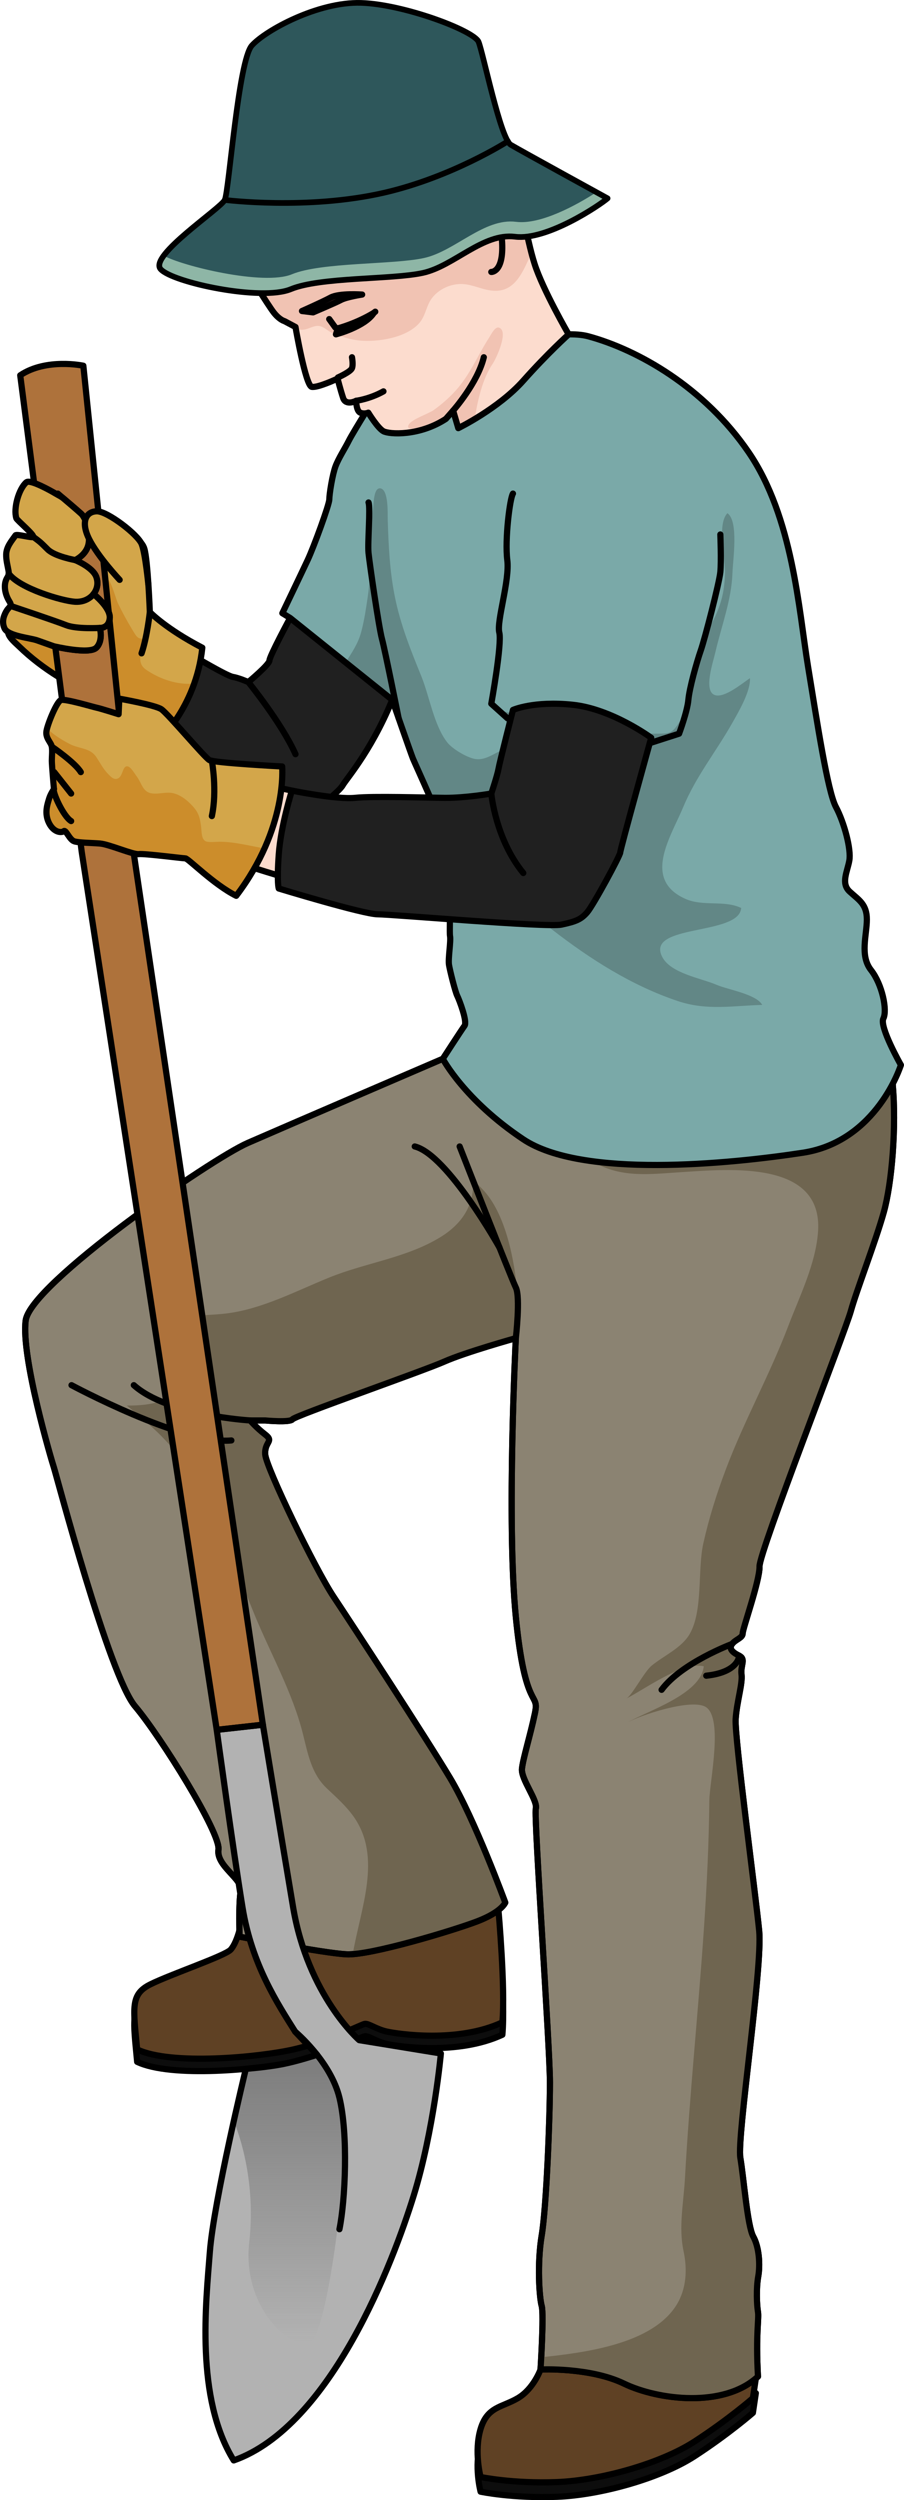
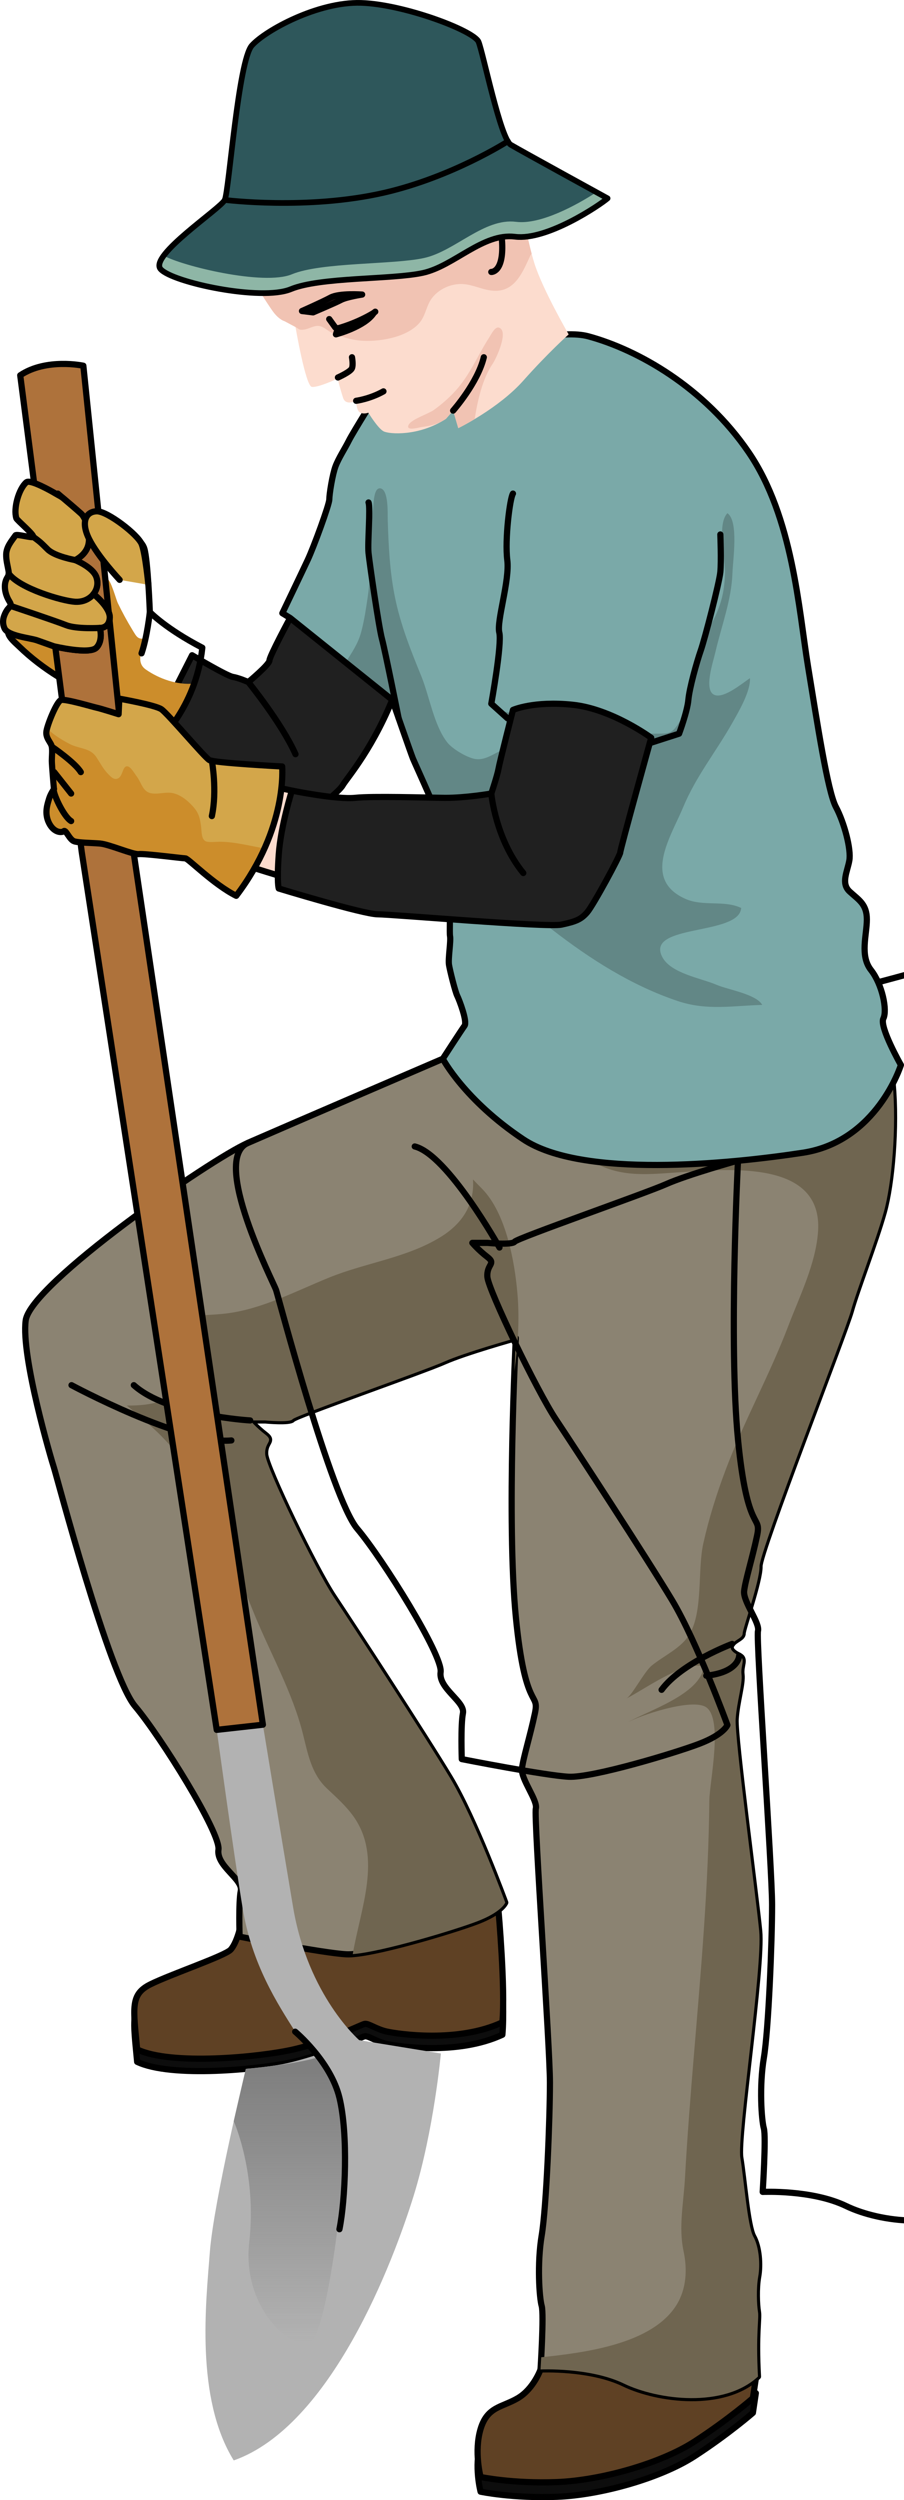
<svg xmlns="http://www.w3.org/2000/svg" version="1.1" id="Layer_1" x="0px" y="0px" width="146.029px" height="403.71px" viewBox="0 0 146.029 403.71" enable-background="new 0 0 146.029 403.71" xml:space="preserve">
  <g>
    <g>
      <path fill="#202020" d="M31.029,105.803c0,0,5.583,3.332,6.583,3.499s2.5,0.834,2.5,0.834s3.417-2.833,3.417-3.5    s3.333-6.855,3.333-6.855s11.834,9.522,17.167,11.522c-3.5,9.333-8,14.334-8.667,15.5s-4.5,3.904-5,4.702    s-6.499-0.369-7.333-0.869s-17.834-13.333-17.834-13.333L31.029,105.803z" />
      <path fill="none" stroke="#000000" stroke-linecap="round" stroke-linejoin="round" stroke-miterlimit="10" d="M31.029,105.803    c0,0,5.583,3.332,6.583,3.499s2.5,0.834,2.5,0.834s3.417-2.833,3.417-3.5s3.333-6.855,3.333-6.855s11.834,9.522,17.167,11.522    c-3.5,9.333-8,14.334-8.667,15.5s-4.5,3.904-5,4.702s-6.499-0.369-7.333-0.869s-17.834-13.333-17.834-13.333L31.029,105.803z" />
      <path fill="none" stroke="#000000" stroke-linecap="round" stroke-linejoin="round" stroke-miterlimit="10" d="M40.112,110.136    c0,0,5.399,6.644,7.621,11.644" />
-       <path fill="#D3A64A" d="M25.263,119.997c0,0,6.392-5.593,7.419-15.408c-5.936-3.082-8.477-5.757-8.477-5.757    s-0.313-8.283-0.883-10.223c-0.676-2.299-5.015-3.34-6.941-4.021c-2.913-1.028-5.841,0.736-8.093,2.608    c-3.555,2.958-5.927,7.414-6.639,11.963c-0.133,0.857-0.521,2.264-0.32,3.088c0.195,0.793,1.221,1.618,1.774,2.156    c1.894,1.844,4.05,3.472,6.294,4.864c3.311,2.055,6.963,3.741,6.963,3.741L25.263,119.997z" />
      <path fill="#CC8D2B" d="M23.545,108.101c-1.744-1.219-0.5-3.492,0.185-5.098c-1.441,0.379-1.608-0.094-2.356-1.32    c-0.844-1.385-1.643-2.854-2.355-4.329c-0.248-0.512-1.146-3.825-1.688-3.85c-0.77-0.034-0.605,2.092-0.574,2.606    c0.072,1.188,0.539,2.391-0.188,3.508c-0.801,1.227-2.281,1.696-3.65,2.011c-2.658,0.612-5.157-0.184-7.8-0.565    c-1.237-0.178-2.485-0.32-3.735-0.437c-0.099,0.592-0.158,1.187-0.052,1.621c0.195,0.793,1.221,1.618,1.774,2.156    c1.894,1.844,4.05,3.472,6.294,4.864c3.311,2.055,6.963,3.741,6.963,3.741l8.902,6.987c0,0,3.901-3.434,6.096-9.619    C28.654,110.651,25.734,109.631,23.545,108.101z" />
      <path fill="none" stroke="#000000" stroke-linecap="round" stroke-linejoin="round" stroke-miterlimit="10" d="M25.263,119.997    c0,0,6.392-5.593,7.419-15.408c-5.936-3.082-8.477-5.757-8.477-5.757s-0.313-8.283-0.883-10.223    c-0.676-2.299-5.015-3.34-6.941-4.021c-2.913-1.028-5.841,0.736-8.093,2.608c-3.555,2.958-5.927,7.414-6.639,11.963    c-0.133,0.857-0.521,2.264-0.32,3.088c0.195,0.793,1.221,1.618,1.774,2.156c1.894,1.844,4.05,3.472,6.294,4.864    c3.311,2.055,6.963,3.741,6.963,3.741L25.263,119.997z" />
      <path fill="#0D0D0D" stroke="#000000" stroke-linecap="round" stroke-linejoin="round" stroke-miterlimit="10" d="M87.315,384.979    c0,0-1.104,3.118-3.659,4.629s-4.929,1.328-6.023,4.979s0,7.758,0,7.758s5.202,1.096,12.32,0.821s16.792-3.013,22.268-6.571    s9.399-6.986,9.399-6.986l0.475-3.184l-17.267-6.165L87.315,384.979z" />
      <path fill="#0D0D0D" stroke="#000000" stroke-linecap="round" stroke-linejoin="round" stroke-miterlimit="10" d="M80.519,310.43    c0,0,1.135,12.626,0.635,18.126c-7.25,3.375-16.875,1.875-18.625,1.5s-3-1.375-3.625-1.25s-6,2.875-11.5,4.125    s-19.75,2.625-25.25,0c-0.625-6.75-1.125-8.879,2.125-10.502s12.125-4.623,13-5.623s1.4-3.117,1.4-3.117s18.35-6.383,19.225-6.508    S80.519,310.43,80.519,310.43z" />
      <path fill="#5F4124" stroke="#000000" stroke-linecap="round" stroke-linejoin="round" stroke-miterlimit="10" d="M80.519,308.427    c0,0,1.135,12.626,0.635,18.126c-7.25,3.375-16.875,1.875-18.625,1.5s-3-1.375-3.625-1.25s-6,2.875-11.5,4.125    s-19.75,2.625-25.25,0c-0.625-6.75-1.125-8.879,2.125-10.502s12.125-4.623,13-5.623s1.4-3.117,1.4-3.117s18.35-6.383,19.225-6.508    S80.519,308.427,80.519,308.427z" />
      <path fill="#5F4124" stroke="#000000" stroke-linecap="round" stroke-linejoin="round" stroke-miterlimit="10" d="M87.315,382.604    c0,0-1.104,3.118-3.659,4.629s-4.929,1.328-6.023,4.979s0,7.758,0,7.758s5.202,1.096,12.32,0.821s16.792-3.013,22.268-6.571    s9.399-6.986,9.399-6.986l0.475-3.184l-17.267-6.165L87.315,382.604z" />
      <path fill="#8B8372" stroke="#000000" stroke-linecap="round" stroke-linejoin="round" stroke-miterlimit="10" d="M71.529,170.969    c0,0-25.418,10.926-31.494,13.584c-6.077,2.658-35.126,22.785-35.887,28.672s4.177,22.597,4.557,23.735    s8.925,33.606,13.102,38.544s13.861,20.508,13.481,23.166c-0.379,2.658,3.987,4.747,3.607,6.646s-0.189,7.405-0.189,7.405    s13.48,2.657,17.278,2.848s17.091-3.798,21.077-5.316c3.987-1.519,4.557-3.038,4.557-3.038s-4.936-13.481-8.924-20.127    s-15.761-24.684-18.799-29.241c-3.039-4.558-10.902-20.887-11.053-22.976s1.48-2.088,0-3.228c-1.479-1.14-2.429-2.279-2.429-2.279    h2.429c0,0,4.027,0.38,4.407-0.189s21.075-7.786,24.493-9.305c3.419-1.519,11.584-3.797,11.584-3.797s-1.52,29.511,0,45.041    s3.839,11.938,3.079,15.545s-1.899,7.215-2.089,8.924c-0.191,1.709,2.58,5.127,2.238,6.456c-0.34,1.329,2.278,38.351,2.278,44.236    s-0.569,20.128-1.329,24.685s-0.38,10.063,0,11.393s-0.189,10.253-0.189,10.253s7.975-0.38,13.48,2.278s16.139,3.988,21.645-1.139    c-0.379-7.026,0.19-9.304,0-10.443c-0.188-1.14-0.299-3.797,0.041-5.696s0.151-4.747-0.799-6.456s-1.519-9.306-2.09-12.723    c-0.569-3.417,3.621-30.757,3.045-36.644s-3.994-31.331-3.804-34.179c0.189-2.848,1.138-5.695,0.95-7.215    c-0.191-1.52,0.758-2.469-0.381-3.038s-1.708-1.141-1.139-1.899s1.707-0.948,1.707-1.708s2.782-8.545,2.721-10.823    s13.799-37.797,14.748-41.215c0.951-3.418,3.989-11.202,5.318-15.949s2.063-13.823,1.445-20.736    C125.858,167.273,71.529,170.969,71.529,170.969z" />
      <path fill="#6F6550" d="M81.618,307.214c0,0-4.936-13.481-8.924-20.127s-15.761-24.684-18.799-29.241    c-3.039-4.558-10.902-20.887-11.053-22.976s1.48-2.088,0-3.228c-1.479-1.14-2.429-2.279-2.429-2.279h2.429    c0,0,4.027,0.38,4.407-0.189s21.075-7.786,24.493-9.305c3.419-1.519,11.584-3.797,11.584-3.797s-0.105,2.055-0.232,5.346    c0.564-4.166,0.852-8.338,0.493-12.52c-0.448-5.227-1.853-13.043-5.751-16.979c-0.486-0.49-0.967-0.979-1.434-1.471    c0.277,4.008-1.67,7.119-5.268,9.322c-5.473,3.353-12.039,4.118-17.934,6.508c-5.377,2.179-10.905,5.134-16.734,5.822    c-1.906,0.225-3.824,0.245-5.736,0.388c-0.65,0.048-1.313,0.081-1.968,0.157c2.097,3.395,3.103,6.645,1.114,10.432    c-1.647,3.137-5.354,3.932-9.391,3.878c1.596,1.341,3.205,2.668,4.719,4.094c8.601,8.104,11.544,19.106,15.945,29.76    c2.605,6.309,6.121,12.529,7.783,19.17c0.807,3.22,1.363,6.435,3.865,8.796c1.531,1.446,3.116,2.846,4.339,4.579    c4.637,6.571,1.108,14.789-0.153,22.185c4.719-0.361,16.383-3.881,20.076-5.287C81.049,308.733,81.618,307.214,81.618,307.214z" />
      <path fill="#6F6550" d="M144.204,175.02c-15.316-6.467-55.706-4.959-68.629-4.285c0.293,1.86,0.658,3.805,0.812,5.727    c0.751-0.191,1.584-0.186,2.483,0.096c6.873,2.154,10.915,7.58,16.938,11.054c4.604,2.656,9.219,1.975,14.344,1.653    c7.555-0.474,22.749-1.99,21.995,9.549c-0.341,5.211-2.997,10.528-4.834,15.357c-2.991,7.863-7.115,15.257-10.075,23.118    c-1.472,3.908-2.729,7.884-3.633,11.965c-0.943,4.26-0.014,10.833-2.201,14.603c-1.313,2.262-4.193,3.494-6.145,5.106    c-1.217,1.007-3.188,4.855-4.086,5.313c3.14-1.602,8.997-5.971,12.51-5.22c-0.441,4.529-9.111,7.195-12.549,9.193    c2.096-1.245,10.747-4.122,12.954-2.562c2.751,1.945,0.528,12.074,0.497,15.03c-0.07,6.79-0.396,13.571-0.852,20.347    c-0.913,13.555-2.335,27.072-3.086,40.64c-0.221,3.987-1.053,7.936-0.23,11.782c0.633,2.958,0.482,6.143-1.17,8.758    c-3.975,6.291-14.775,7.647-21.818,8.39c-0.062,1.16-0.113,1.971-0.113,1.971s7.975-0.38,13.48,2.278s16.139,3.988,21.645-1.139    c-0.379-7.026,0.19-9.304,0-10.443c-0.188-1.14-0.299-3.797,0.041-5.696s0.151-4.747-0.799-6.456s-1.519-9.306-2.09-12.723    c-0.569-3.417,3.621-30.757,3.045-36.644s-3.994-31.331-3.804-34.179c0.189-2.848,1.138-5.695,0.95-7.215    c-0.191-1.52,0.758-2.469-0.381-3.038s-1.708-1.141-1.139-1.899s1.707-0.948,1.707-1.708s2.782-8.545,2.721-10.823    s13.799-37.797,14.748-41.215c0.951-3.418,3.989-11.202,5.318-15.949S144.822,181.933,144.204,175.02z" />
-       <path fill="none" stroke="#000000" stroke-linecap="round" stroke-linejoin="round" stroke-miterlimit="10" d="M71.529,170.969    c0,0-25.418,10.926-31.494,13.584c-6.077,2.658-35.126,22.785-35.887,28.672s4.177,22.597,4.557,23.735    s8.925,33.606,13.102,38.544s13.861,20.508,13.481,23.166c-0.379,2.658,3.987,4.747,3.607,6.646s-0.189,7.405-0.189,7.405    s13.48,2.657,17.278,2.848s17.091-3.798,21.077-5.316c3.987-1.519,4.557-3.038,4.557-3.038s-4.936-13.481-8.924-20.127    s-15.761-24.684-18.799-29.241c-3.039-4.558-10.902-20.887-11.053-22.976s1.48-2.088,0-3.228c-1.479-1.14-2.429-2.279-2.429-2.279    h2.429c0,0,4.027,0.38,4.407-0.189s21.075-7.786,24.493-9.305c3.419-1.519,11.584-3.797,11.584-3.797s-1.52,29.511,0,45.041    s3.839,11.938,3.079,15.545s-1.899,7.215-2.089,8.924c-0.191,1.709,2.58,5.127,2.238,6.456c-0.34,1.329,2.278,38.351,2.278,44.236    s-0.569,20.128-1.329,24.685s-0.38,10.063,0,11.393s-0.189,10.253-0.189,10.253s7.975-0.38,13.48,2.278s16.139,3.988,21.645-1.139    c-0.379-7.026,0.19-9.304,0-10.443c-0.188-1.14-0.299-3.797,0.041-5.696s0.151-4.747-0.799-6.456s-1.519-9.306-2.09-12.723    c-0.569-3.417,3.621-30.757,3.045-36.644s-3.994-31.331-3.804-34.179c0.189-2.848,1.138-5.695,0.95-7.215    c-0.191-1.52,0.758-2.469-0.381-3.038s-1.708-1.141-1.139-1.899s1.707-0.948,1.707-1.708s2.782-8.545,2.721-10.823    s13.799-37.797,14.748-41.215c0.951-3.418,3.989-11.202,5.318-15.949s2.063-13.823,1.445-20.736    C125.858,167.273,71.529,170.969,71.529,170.969z" />
+       <path fill="none" stroke="#000000" stroke-linecap="round" stroke-linejoin="round" stroke-miterlimit="10" d="M71.529,170.969    c0,0-25.418,10.926-31.494,13.584s4.177,22.597,4.557,23.735    s8.925,33.606,13.102,38.544s13.861,20.508,13.481,23.166c-0.379,2.658,3.987,4.747,3.607,6.646s-0.189,7.405-0.189,7.405    s13.48,2.657,17.278,2.848s17.091-3.798,21.077-5.316c3.987-1.519,4.557-3.038,4.557-3.038s-4.936-13.481-8.924-20.127    s-15.761-24.684-18.799-29.241c-3.039-4.558-10.902-20.887-11.053-22.976s1.48-2.088,0-3.228c-1.479-1.14-2.429-2.279-2.429-2.279    h2.429c0,0,4.027,0.38,4.407-0.189s21.075-7.786,24.493-9.305c3.419-1.519,11.584-3.797,11.584-3.797s-1.52,29.511,0,45.041    s3.839,11.938,3.079,15.545s-1.899,7.215-2.089,8.924c-0.191,1.709,2.58,5.127,2.238,6.456c-0.34,1.329,2.278,38.351,2.278,44.236    s-0.569,20.128-1.329,24.685s-0.38,10.063,0,11.393s-0.189,10.253-0.189,10.253s7.975-0.38,13.48,2.278s16.139,3.988,21.645-1.139    c-0.379-7.026,0.19-9.304,0-10.443c-0.188-1.14-0.299-3.797,0.041-5.696s0.151-4.747-0.799-6.456s-1.519-9.306-2.09-12.723    c-0.569-3.417,3.621-30.757,3.045-36.644s-3.994-31.331-3.804-34.179c0.189-2.848,1.138-5.695,0.95-7.215    c-0.191-1.52,0.758-2.469-0.381-3.038s-1.708-1.141-1.139-1.899s1.707-0.948,1.707-1.708s2.782-8.545,2.721-10.823    s13.799-37.797,14.748-41.215c0.951-3.418,3.989-11.202,5.318-15.949s2.063-13.823,1.445-20.736    C125.858,167.273,71.529,170.969,71.529,170.969z" />
      <path fill="none" stroke="#000000" stroke-linecap="round" stroke-linejoin="round" stroke-miterlimit="10" d="M40.414,229.363    c0,0-13.292-0.758-18.798-5.695" />
      <path fill="none" stroke="#000000" stroke-linecap="round" stroke-linejoin="round" stroke-miterlimit="10" d="M11.552,223.668    c0,0,18.038,9.684,25.822,8.924" />
      <path fill="none" stroke="#000000" stroke-linecap="round" stroke-linejoin="round" stroke-miterlimit="10" d="M119.403,267.351    c0,0,0,2.658-5.316,3.229" />
      <path fill="none" stroke="#000000" stroke-linecap="round" stroke-linejoin="round" stroke-miterlimit="10" d="M118.265,265.451    c0,0-8.164,3.04-11.393,7.407" />
      <path id="changecolor_14_" fill="#7AA9A8" d="M46.862,99.78l-1.254-0.766c0,0,3.088-6.446,4.088-8.579s3.5-8.967,3.5-9.8    s0.5-4,1-5.333s1.499-2.834,2.166-4.167s5-8.333,5.5-8.833s25.167-10.167,33.167-8s18.743,8.233,25.91,18.733    s8.09,25.433,9.59,34.6s3.167,20.167,4.5,22.667s2.501,6.834,2.167,8.667s-1.385,3.667,0.058,5s2.775,2,2.775,4.5    s-1.166,5.832,0.667,8.166s2.667,6.501,2,7.834s2.833,7.5,2.833,7.5s-3.834,12.333-15.834,14.166s-35.666,4.166-45.166-2.167    s-13-13-13-13s3.018-4.666,3.509-5.333s-0.843-4.166-1.176-4.833s-1.166-4-1.333-5s0.332-3.834,0.166-4.667    s0.334-12.334-0.166-14.667s-5.501-13.167-5.834-14s-3.337-9.459-3.337-9.459L46.862,99.78z" />
      <path opacity="0.2" d="M107.751,136.285c0.737-2.056,1.846-4.117,2.577-5.876c2.13-5.122,5.296-8.942,8.003-13.74    c1.036-1.838,2.922-5.044,2.818-7.167c-1.23,0.815-4.086,3.235-5.644,2.743c-1.927-0.608-0.327-5.272,0.044-6.885    c0.979-4.25,2.627-8.484,2.77-12.861c0.068-2.081,1.031-8.332-0.814-9.635c-1.75,1.823-0.293,7.354-0.392,9.88    c-0.116,2.963-0.655,5.018-2.009,7.64c-1.806,3.499-2.479,7.431-3.43,11.214c-0.455,1.816-0.811,3.204-1.844,4.859    c-1.198,1.92-1.541,1.996-3.563,2.011c-3.991,0.031-8.194-0.332-12.024-1.448c-3.072-0.895-5.092-1.758-8.346-1.758    c-1.76,0-3.408,0.078-4.941-0.584c0.873,3.167,3.945,4.544-0.232,6.615c-1.336,0.663-2.566,1.511-4.01,1.255    c-1.301-0.231-3.609-1.596-4.445-2.647c-2.167-2.73-2.902-7.498-4.21-10.71c-1.722-4.231-3.376-8.345-4.276-12.838    c-0.836-4.168-1.016-8.218-1.152-12.454c-0.027-0.854,0.18-4.865-1.201-5.045c-1.096-0.143-1.066,2.584-1.16,3.23    c-0.705,4.805-0.182,9.62-0.865,14.279c-0.279,1.91-0.537,3.695-1.04,5.623c-0.51,1.957-1.554,3.421-2.532,4.986l7.527,6.037    c0,0,3.004,8.626,3.337,9.459s5.334,11.667,5.834,14c0.176,0.821,0.228,2.778,0.229,5.006c3.06-0.002,6.953-0.759,9.256,1.789    c2.268,2.509,4.399,4.689,7.132,6.811c6.171,4.79,12.899,9.079,20.347,11.573c4.719,1.579,8.877,0.745,13.631,0.619    c-0.937-1.733-5.533-2.456-7.387-3.25c-2.521-1.081-7.389-1.83-8.764-4.499c-2.768-5.366,12.473-3.387,12.752-7.903    c-2.744-1.319-6.152-0.181-9.056-1.491C106.317,143.158,106.515,139.729,107.751,136.285z" />
      <path fill="none" stroke="#000000" stroke-linecap="round" stroke-linejoin="round" stroke-miterlimit="10" d="M46.862,99.78    l-1.254-0.766c0,0,3.088-6.446,4.088-8.579s3.5-8.967,3.5-9.8s0.5-4,1-5.333s1.499-2.834,2.166-4.167s5-8.333,5.5-8.833    s25.167-10.167,33.167-8s18.743,8.233,25.91,18.733s8.09,25.433,9.59,34.6s3.167,20.167,4.5,22.667s2.501,6.834,2.167,8.667    s-1.385,3.667,0.058,5s2.775,2,2.775,4.5s-1.166,5.832,0.667,8.166s2.667,6.501,2,7.834s2.833,7.5,2.833,7.5    s-3.834,12.333-15.834,14.166s-35.666,4.166-45.166-2.167s-13-13-13-13s3.018-4.666,3.509-5.333s-0.843-4.166-1.176-4.833    s-1.166-4-1.333-5s0.332-3.834,0.166-4.667s0.334-12.334-0.166-14.667s-5.501-13.167-5.834-14s-3.337-9.459-3.337-9.459    L46.862,99.78z" />
      <g>
        <path fill="#B2B2B2" d="M35.009,279.326c0,0,2.676,19.571,4.176,28.738s5.667,15.5,8.5,20l3.53,3.729     c0,0-3.069,1.018-5.581,1.514s-5.92,0.756-5.92,0.756s-5.186,21.377-5.814,29.544s-2.375,23.627,3.858,33.687     c15.757-5.559,25.795-32.18,29.063-42.734s4.398-22.979,4.398-22.979l-13.194-2.151c0,0-8.274-7.149-10.682-21.486     c-2.405-14.337-4.878-29.448-4.878-29.448L35.009,279.326z" />
        <path fill="#AE723B" d="M21.487,136.993l-8.023-77.939c0,0-5.994-1.283-10.197,1.548l9.937,76.978l21.806,141.747l7.456-0.833     L21.487,136.993z" />
        <path fill="none" stroke="#000000" stroke-linecap="round" stroke-linejoin="round" stroke-miterlimit="10" d="M21.487,136.993     l-8.023-77.939c0,0-5.994-1.283-10.197,1.548l9.937,76.978l21.806,141.747l7.456-0.833L21.487,136.993z" />
        <linearGradient id="SVGID_1_" gradientUnits="userSpaceOnUse" x1="46.728" y1="328.734" x2="46.728" y2="378.059">
          <stop offset="0.113" style="stop-color:#7F7F7F" />
          <stop offset="1" style="stop-color:#7F7F7F;stop-opacity:0" />
        </linearGradient>
        <path fill="url(#SVGID_1_)" d="M51.487,332.149c0,0,4.458,4.484,4.2,13.943s-2.86,29.27-5.261,31.792     s-11.436-4.678-10.165-15.831s-2.504-19.538-2.504-19.538l1.956-8.453C39.714,334.063,48.171,333.306,51.487,332.149z" />
-         <path fill="none" stroke="#000000" stroke-linecap="round" stroke-linejoin="round" stroke-miterlimit="10" d="M35.009,279.326     c0,0,2.676,19.571,4.176,28.738s5.667,15.5,8.5,20l3.53,3.729c0,0-3.069,1.018-5.581,1.514s-5.92,0.756-5.92,0.756     s-5.186,21.377-5.814,29.544s-2.375,23.627,3.858,33.687c15.757-5.559,25.795-32.18,29.063-42.734s4.398-22.979,4.398-22.979     l-13.194-2.151c0,0-8.274-7.149-10.682-21.486c-2.405-14.337-4.878-29.448-4.878-29.448L35.009,279.326z" />
        <path fill="none" stroke="#000000" stroke-linecap="round" stroke-linejoin="round" stroke-miterlimit="10" d="M47.685,328.064     c0,0,5.709,4.757,7.146,10.662c1.436,5.905,0.952,16.586,0,21.235" />
      </g>
      <path fill="#FCDCCE" d="M43.195,126.803l9.334,2.027l-2.667,13.973c0,0-8.833-2.501-12.333-3.834    C37.529,131.969,43.195,126.803,43.195,126.803z" />
      <path fill="none" stroke="#000000" stroke-linecap="round" stroke-linejoin="round" stroke-miterlimit="10" d="M43.195,126.803    l9.334,2.027l-2.667,13.973c0,0-8.833-2.501-12.333-3.834C37.529,131.969,43.195,126.803,43.195,126.803z" />
      <path fill="#202020" d="M47.153,127.662c0,0-1.79,5.64-2.124,10.307s0,5.5,0,5.5s13.667,4.167,16,4.167s27.332,2.167,29.666,1.667    s3.167-0.833,4.167-2s5.333-9.167,5.333-9.667s5-18.5,5-18.5s-6.332-4.666-12.666-5.333s-9.667,0.833-9.667,0.833    s-2.166,8.5-2.333,9.5s-1.167,4-1.167,4s-4.167,0.722-7.5,0.694s-11.541-0.306-14.521,0S47.153,127.662,47.153,127.662z" />
      <path fill="none" stroke="#000000" stroke-linecap="round" stroke-linejoin="round" stroke-miterlimit="10" d="M47.153,127.662    c0,0-1.79,5.64-2.124,10.307s0,5.5,0,5.5s13.667,4.167,16,4.167s27.332,2.167,29.666,1.667s3.167-0.833,4.167-2    s5.333-9.167,5.333-9.667s5-18.5,5-18.5s-6.332-4.666-12.666-5.333s-9.667,0.833-9.667,0.833s-2.166,8.5-2.333,9.5    s-1.167,4-1.167,4s-4.167,0.722-7.5,0.694s-11.541-0.306-14.521,0S47.153,127.662,47.153,127.662z" />
      <path fill="none" stroke="#000000" stroke-linecap="round" stroke-linejoin="round" stroke-miterlimit="10" d="M79.362,128.136    c0,0,0.667,7.333,5.167,12.833" />
      <path fill="none" stroke="#000000" stroke-linecap="round" stroke-linejoin="round" stroke-miterlimit="10" d="M81.946,115.957    l-2.584-2.325c0,0,1.75-9.663,1.292-11.496s1.709-8.4,1.292-11.7s0.416-10.003,0.916-10.734" />
      <path fill="none" stroke="#000000" stroke-linecap="round" stroke-linejoin="round" stroke-miterlimit="10" d="M104.956,119.997    l4.74-1.527c0,0,1.334-3.586,1.5-5.46s1.334-6.06,2-7.967s2.999-10.935,3.166-12.671s0-6.069,0-6.069" />
      <path fill="none" stroke="#000000" stroke-linecap="round" stroke-linejoin="round" stroke-miterlimit="10" d="M64.388,115.957    c0,0-2.191-10.959-2.691-12.807s-2-12.181-2.167-13.848s0.333-7.334,0-8.167" />
      <path fill="#FCDCCE" d="M39.196,42.636c0,0,4.127,6.715,5.066,7.882s1.686,1.334,1.686,1.334l1.785,0.951    c0,0,1.629,9.499,2.629,9.666s4.167-1.333,4.167-1.333s0.451,1.77,0.893,3.113c0.442,1.344,2.11,0.468,2.11,0.468    s0.006,1.63,0.664,1.919s1.297,0,1.297,0s1.525,2.5,2.447,3s5.756,0.833,10.089-2l1.167-1.333l0.833,2.833    c0,0,6.5-3.167,10.5-7.667s7.331-7.473,7.331-7.473s-4.165-7.193-5.498-11.36s-2.5-11.5-3.5-17s-11.836-13.333-17.334-16    c-5.499-2.667-14.5,2.167-20.916,9.667S35.255,35.052,39.196,42.636z" />
      <path fill="#F1C3B3" d="M75.499,60.555c-0.437,0.682-0.909,1.349-1.444,1.996c-1.125,1.359-2.536,2.615-3.972,3.648    c-0.883,0.636-3.592,1.479-4.064,2.385c-0.576,1.106,1.682,0.429,2.078,0.375c1.533-0.209,2.557-0.424,3.933-1.323l1.167-1.333    l0.833,2.833c0,0,1.093-0.535,2.647-1.467c0.459-2.911,1.228-6.465,2.904-8.924c0.541-0.794,2.678-5.294,1.023-5.844    c-0.643-0.213-1.285,1.134-1.529,1.511C77.751,56.442,76.78,58.556,75.499,60.555z" />
      <path fill="#F1C3B3" d="M77.349,46.44c0.882,0.267,1.772,0.524,2.744,0.518c3.244-0.022,4.447-3.285,5.566-5.669    c0.062-0.129,0.145-0.219,0.221-0.319c-1.134-4.271-2.141-10.508-3.018-15.334c-1-5.5-11.836-13.333-17.334-16    c-5.499-2.667-14.5,2.167-20.916,9.667s-9.357,15.749-5.416,23.333c0,0,4.127,6.715,5.066,7.882s1.686,1.334,1.686,1.334    l1.785,0.951c0.602,0.32,0.539,0.554,1.455,0.408c0.717-0.114,1.496-0.636,2.229-0.588c0.869,0.056,1.53,0.848,2.314,1.178    c1.293,0.544,2.854,1.03,4.249,1.176c3.001,0.313,7.84-0.424,9.88-2.965c0.895-1.116,1.031-2.711,1.914-3.869    c1.133-1.49,3.09-2.366,4.951-2.277C75.638,45.909,76.489,46.18,77.349,46.44z" />
      <path fill="none" stroke="#000000" stroke-linecap="round" stroke-linejoin="round" stroke-miterlimit="10" d="M79.362,43.914    c0,0,1.994,0.107,1.75-4.728c-0.245-4.835-2.959-8.549-5.165-8.363s-2.751,3.528-2.751,3.528" />
-       <path fill="none" stroke="#000000" stroke-linecap="round" stroke-linejoin="round" stroke-miterlimit="10" d="M39.196,42.636    c0,0,4.127,6.715,5.066,7.882s1.686,1.334,1.686,1.334l1.785,0.951c0,0,1.629,9.499,2.629,9.666s4.167-1.333,4.167-1.333    s0.451,1.77,0.893,3.113c0.442,1.344,2.11,0.468,2.11,0.468s0.006,1.63,0.664,1.919s1.297,0,1.297,0s1.525,2.5,2.447,3    s5.756,0.833,10.089-2l1.167-1.333l0.833,2.833c0,0,6.5-3.167,10.5-7.667s7.331-7.473,7.331-7.473s-4.165-7.193-5.498-11.36    s-2.5-11.5-3.5-17s-11.836-13.333-17.334-16c-5.499-2.667-14.5,2.167-20.916,9.667S35.255,35.052,39.196,42.636z" />
      <path fill="none" stroke="#000000" stroke-linecap="round" stroke-linejoin="round" stroke-miterlimit="10" d="M54.588,60.953    c0,0,2.041-0.907,2.269-1.497s0-1.77,0-1.77" />
-       <path fill="none" stroke="#000000" stroke-linecap="round" stroke-linejoin="round" stroke-miterlimit="10" d="M83.327,216.072    c0,0,0.761-6.646,0-8.165s-9.079-22.785-9.079-22.785" />
      <path fill="none" stroke="#000000" stroke-linecap="round" stroke-linejoin="round" stroke-miterlimit="10" d="M80.684,201.445    c0,0-8.371-14.994-13.688-16.323" />
      <g>
        <path fill="#2E575B" d="M98.149,32.028c-1.24,1.076-9.773,6.851-14.951,6.195c-5.178-0.654-9.873,4.754-14.889,5.848     c-5.01,1.095-16.549,0.643-21.338,2.626c-4.781,1.981-19.158-1.086-21.034-3.249c-1.879-2.165,9.688-9.762,10.37-11.165     c0.677-1.399,2.175-22.485,4.381-24.941c2.207-2.452,10.664-7.08,17.616-6.876c6.949,0.204,18.253,4.487,18.998,6.28     c0.745,1.8,3.535,15.639,5.206,16.63C84.177,24.364,98.149,32.028,98.149,32.028z" />
        <path fill="#8EB6A6" d="M47.146,44.291c4.783-1.98,16.326-1.527,21.335-2.626c5.013-1.092,9.71-6.502,14.886-5.845     c3.951,0.499,9.85-2.74,12.977-4.783c1.091,0.6,1.807,0.991,1.807,0.991c-1.24,1.076-9.773,6.851-14.951,6.195     c-5.178-0.654-9.873,4.754-14.889,5.848c-5.01,1.095-16.549,0.643-21.338,2.626c-4.781,1.981-19.158-1.086-21.034-3.249     c-0.425-0.487-0.142-1.26,0.521-2.165C29.329,42.917,42.569,46.185,47.146,44.291z" />
        <path fill="none" stroke="#000000" stroke-width="0.918" stroke-linecap="round" stroke-linejoin="round" stroke-miterlimit="10" d="     M98.149,32.028c-1.24,1.076-9.773,6.851-14.951,6.195c-5.178-0.654-9.873,4.754-14.889,5.848     c-5.01,1.095-16.549,0.643-21.338,2.626c-4.781,1.981-19.158-1.086-21.034-3.249c-1.879-2.165,9.688-9.762,10.37-11.165     c0.677-1.399,2.175-22.485,4.381-24.941c2.207-2.452,10.664-7.08,17.616-6.876c6.949,0.204,18.253,4.487,18.998,6.28     c0.745,1.8,3.535,15.639,5.206,16.63C84.177,24.364,98.149,32.028,98.149,32.028z" />
        <path fill="none" stroke="#000000" stroke-width="0.918" stroke-linecap="round" stroke-linejoin="round" stroke-miterlimit="10" d="     M82.049,22.811c0,0-8.997,5.782-20.014,8.312c-12.361,2.838-25.728,1.161-25.728,1.161" />
      </g>
      <path fill="none" stroke="#000000" stroke-linecap="round" stroke-linejoin="round" stroke-miterlimit="10" d="M3.577,102.534    l5.136,1.826c0,0,5.708,1.37,6.849,0.229s0.57-3.196,0.57-3.196s1.484,0.085,1.598-1.612s-2.625-3.866-2.625-3.866    s1.028-1.142,0.457-2.739c-0.57-1.598-3.425-2.739-3.425-2.739s1.826-0.799,2.169-2.625s-0.482-4.213-1.197-4.86    s-3.773-3.249-3.773-3.249" />
      <g>
        <path fill="#D3A64A" d="M13.108,82.95c-0.927-0.84-1.89-1.642-2.84-2.454c-0.42-0.357-0.816-0.51-1.287-0.795     c-0.695-0.423-4.111-2.348-4.723-1.824C3.021,78.94,2.137,82.11,2.64,83.69c0.104,0.316,2.882,2.632,2.729,2.992     c-0.107,0.257-2.679-0.504-2.864-0.24c-0.672,0.957-1.492,1.883-1.506,3.123c-0.01,0.905,0.209,1.67,0.367,2.545     c0.104,0.582,0.041,0.764-0.219,1.197c-0.674,1.122-0.313,2.678,0.32,3.721c0.402,0.662,0.348,0.683-0.141,1.244     c-0.289,0.331-0.482,0.718-0.637,1.126c-0.254,0.667-0.261,1.372,0.023,2.031c0.561,1.296,4.129,1.555,5.35,1.988     c0.883,0.314,1.766,0.629,2.649,0.942c0,0,5.708,1.37,6.849,0.229s0.57-3.196,0.57-3.196s1.484,0.085,1.598-1.612     s-2.625-3.866-2.625-3.866s1.028-1.142,0.457-2.739c-0.57-1.598-3.425-2.739-3.425-2.739s1.826-0.799,2.169-2.625     S13.823,83.598,13.108,82.95z" />
        <path fill="none" stroke="#000000" stroke-linecap="round" stroke-linejoin="round" stroke-miterlimit="10" d="M13.108,82.95     c-0.927-0.84-1.89-1.642-2.84-2.454c-0.42-0.357-0.816-0.51-1.287-0.795c-0.695-0.423-4.111-2.348-4.723-1.824     C3.021,78.94,2.137,82.11,2.64,83.69c0.104,0.316,2.882,2.632,2.729,2.992c-0.107,0.257-2.679-0.504-2.864-0.24     c-0.672,0.957-1.492,1.883-1.506,3.123c-0.01,0.905,0.209,1.67,0.367,2.545c0.104,0.582,0.041,0.764-0.219,1.197     c-0.674,1.122-0.313,2.678,0.32,3.721c0.402,0.662,0.348,0.683-0.141,1.244c-0.289,0.331-0.482,0.718-0.637,1.126     c-0.254,0.667-0.261,1.372,0.023,2.031c0.561,1.296,4.129,1.555,5.35,1.988c0.883,0.314,1.766,0.629,2.649,0.942     c0,0,5.708,1.37,6.849,0.229s0.57-3.196,0.57-3.196s1.484,0.085,1.598-1.612s-2.625-3.866-2.625-3.866s1.028-1.142,0.457-2.739     c-0.57-1.598-3.425-2.739-3.425-2.739s1.826-0.799,2.169-2.625S13.823,83.598,13.108,82.95z" />
        <path fill="none" stroke="#000000" stroke-linecap="round" stroke-linejoin="round" stroke-miterlimit="10" d="M12.137,90.436     c0,0-3.299-0.585-4.44-1.727c-1.228-1.228-1.234-1.211-2.327-2.026" />
        <path fill="none" stroke="#000000" stroke-linecap="round" stroke-linejoin="round" stroke-miterlimit="10" d="M15.104,95.914     c0,0-0.914,1.37-2.968,1.256s-9.015-2.162-10.726-4.559" />
        <path fill="none" stroke="#000000" stroke-linecap="round" stroke-linejoin="round" stroke-miterlimit="10" d="M16.132,101.393     c0,0-3.763,0.229-5.477-0.456c-1.715-0.685-8.975-3.107-8.975-3.107" />
      </g>
      <path fill="#D3A64A" d="M23.968,94.434c0,0-0.483-5.026-1.078-6.566s-5.503-5.307-7.215-5.307s-2.703,1.594-1.294,4.449    c1.408,2.855,4.946,6.622,4.946,6.622" />
      <path fill="none" stroke="#000000" stroke-linecap="round" stroke-linejoin="round" stroke-miterlimit="10" d="M23.968,94.434    c0,0-0.483-5.026-1.078-6.566s-5.503-5.307-7.215-5.307s-2.703,1.594-1.294,4.449c1.408,2.855,4.946,6.622,4.946,6.622" />
      <path fill="#D3A64A" d="M45.579,123.764c0,0,0.914,9.93-7.42,20.887c-3.652-1.826-7.76-6.049-8.217-6.049s-6.62-0.8-7.533-0.686    s-4.793-1.598-6.277-1.712c-1.483-0.114-3.311-0.113-4.109-0.342s-1.37-1.94-1.713-1.655c-0.341,0.285-1.597,0.285-2.396-1.313    c-0.798-1.598-0.229-3.082,0-3.881s0.799-1.598,0.799-1.598s-0.343-3.881-0.343-4.565s0.113-1.599,0-2.283    s-1.05-1.369-0.867-2.511s1.667-4.793,2.352-5.021c0.684-0.229,5.249,1.141,5.82,1.255s3.484,1.035,3.484,1.035l0.113-2.511    c0,0,5.762,1.02,6.789,1.704s6.963,7.761,7.762,8.218S45.579,123.764,45.579,123.764z" />
      <path fill="#CC8D2B" d="M42.721,137.014c-0.303-0.075-0.657-0.137-1.078-0.217c-2.092-0.397-4.072-0.878-6.204-0.877    c-0.519,0-1.834,0.164-2.279-0.111c-0.647-0.399-0.573-1.512-0.679-2.351c-0.222-1.758-0.521-2.494-1.81-3.755    c-0.736-0.72-1.651-1.375-2.68-1.619c-1.125-0.267-2.291,0.185-3.436,0.033c-1.518-0.2-1.622-1.626-2.507-2.802    c-0.463-0.615-1.14-1.915-1.784-1.498c-0.515,0.332-0.506,1.727-1.361,1.933c-0.558,0.134-0.907-0.245-1.351-0.681    c-0.845-0.83-1.36-1.866-2.002-2.833c-0.911-1.37-2.429-1.312-3.911-1.921c-0.71-0.292-3.55-1.892-4.004-2.817    c-0.063,0.22-0.109,0.411-0.133,0.559c-0.183,1.142,0.754,1.826,0.867,2.511s0,1.599,0,2.283s0.343,4.565,0.343,4.565    s-0.57,0.799-0.799,1.598s-0.798,2.283,0,3.881c0.799,1.598,2.055,1.598,2.396,1.313c0.343-0.285,0.914,1.427,1.713,1.655    s2.626,0.228,4.109,0.342c1.484,0.114,5.364,1.826,6.277,1.712s7.076,0.686,7.533,0.686s4.564,4.223,8.217,6.049    C40.174,142.002,41.644,139.416,42.721,137.014z" />
      <path fill="none" stroke="#000000" stroke-linecap="round" stroke-linejoin="round" stroke-miterlimit="10" d="M45.579,123.764    c0,0,0.914,9.93-7.42,20.887c-3.652-1.826-7.76-6.049-8.217-6.049s-6.62-0.8-7.533-0.686s-4.793-1.598-6.277-1.712    c-1.483-0.114-3.311-0.113-4.109-0.342s-1.37-1.94-1.713-1.655c-0.341,0.285-1.597,0.285-2.396-1.313    c-0.798-1.598-0.229-3.082,0-3.881s0.799-1.598,0.799-1.598s-0.343-3.881-0.343-4.565s0.113-1.599,0-2.283    s-1.05-1.369-0.867-2.511s1.667-4.793,2.352-5.021c0.684-0.229,5.249,1.141,5.82,1.255s3.484,1.035,3.484,1.035l0.113-2.511    c0,0,5.762,1.02,6.789,1.704s6.963,7.761,7.762,8.218S45.579,123.764,45.579,123.764z" />
      <path fill="none" stroke="#000000" stroke-linecap="round" stroke-linejoin="round" stroke-miterlimit="10" d="M57.532,64.717    c0,0,2.205-0.284,4.41-1.522" />
      <path fill="none" stroke="#000000" stroke-linecap="round" stroke-linejoin="round" stroke-miterlimit="10" d="M73.196,66.303    c0,0,3.97-4.481,4.957-8.616" />
    </g>
    <path fill="none" stroke="#000000" stroke-linecap="round" stroke-linejoin="round" stroke-miterlimit="10" d="M53.182,51.525   l0.978,1.356c0,0,0.636,0.489,2.799-0.38s3.66-2.171,3.66-2.171" />
    <path fill="#3A2121" stroke="#000000" stroke-linecap="round" stroke-linejoin="round" stroke-miterlimit="10" d="M48.782,50.222   l1.791,0.218c0,0,3.586-1.521,4.508-2.009c0.923-0.488,3.42-0.868,3.42-0.868s-3.691-0.271-5.102,0.488   C51.988,48.811,48.782,50.222,48.782,50.222z" />
    <path stroke="#000000" stroke-linecap="round" stroke-linejoin="round" stroke-miterlimit="10" d="M54.588,53.02l-0.32,0.967   c0,0,4.695-1.22,6.12-3.469C57.514,52.262,54.588,53.02,54.588,53.02z" />
    <path fill="none" stroke="#000000" stroke-linecap="round" stroke-linejoin="round" stroke-miterlimit="10" d="M34.223,122.852   c0,0,0.888,4.791,0,8.925" />
    <path fill="none" stroke="#000000" stroke-linecap="round" stroke-linejoin="round" stroke-miterlimit="10" d="M8.37,120.567   c0,0,3.746,2.549,4.682,4.109" />
    <path fill="none" stroke="#000000" stroke-linecap="round" stroke-linejoin="round" stroke-miterlimit="10" d="M8.753,124.677   c0,0,2.426,3.069,2.738,3.459" />
    <path fill="none" stroke="#000000" stroke-linecap="round" stroke-linejoin="round" stroke-miterlimit="10" d="M8.713,127.416   c-0.279,0.44,1.53,4.438,2.778,5.166" />
    <path fill="none" stroke="#000000" stroke-linecap="round" stroke-linejoin="round" stroke-miterlimit="10" d="M24.205,98.832   c0,0-0.438,4.065-1.339,6.667" />
  </g>
</svg>